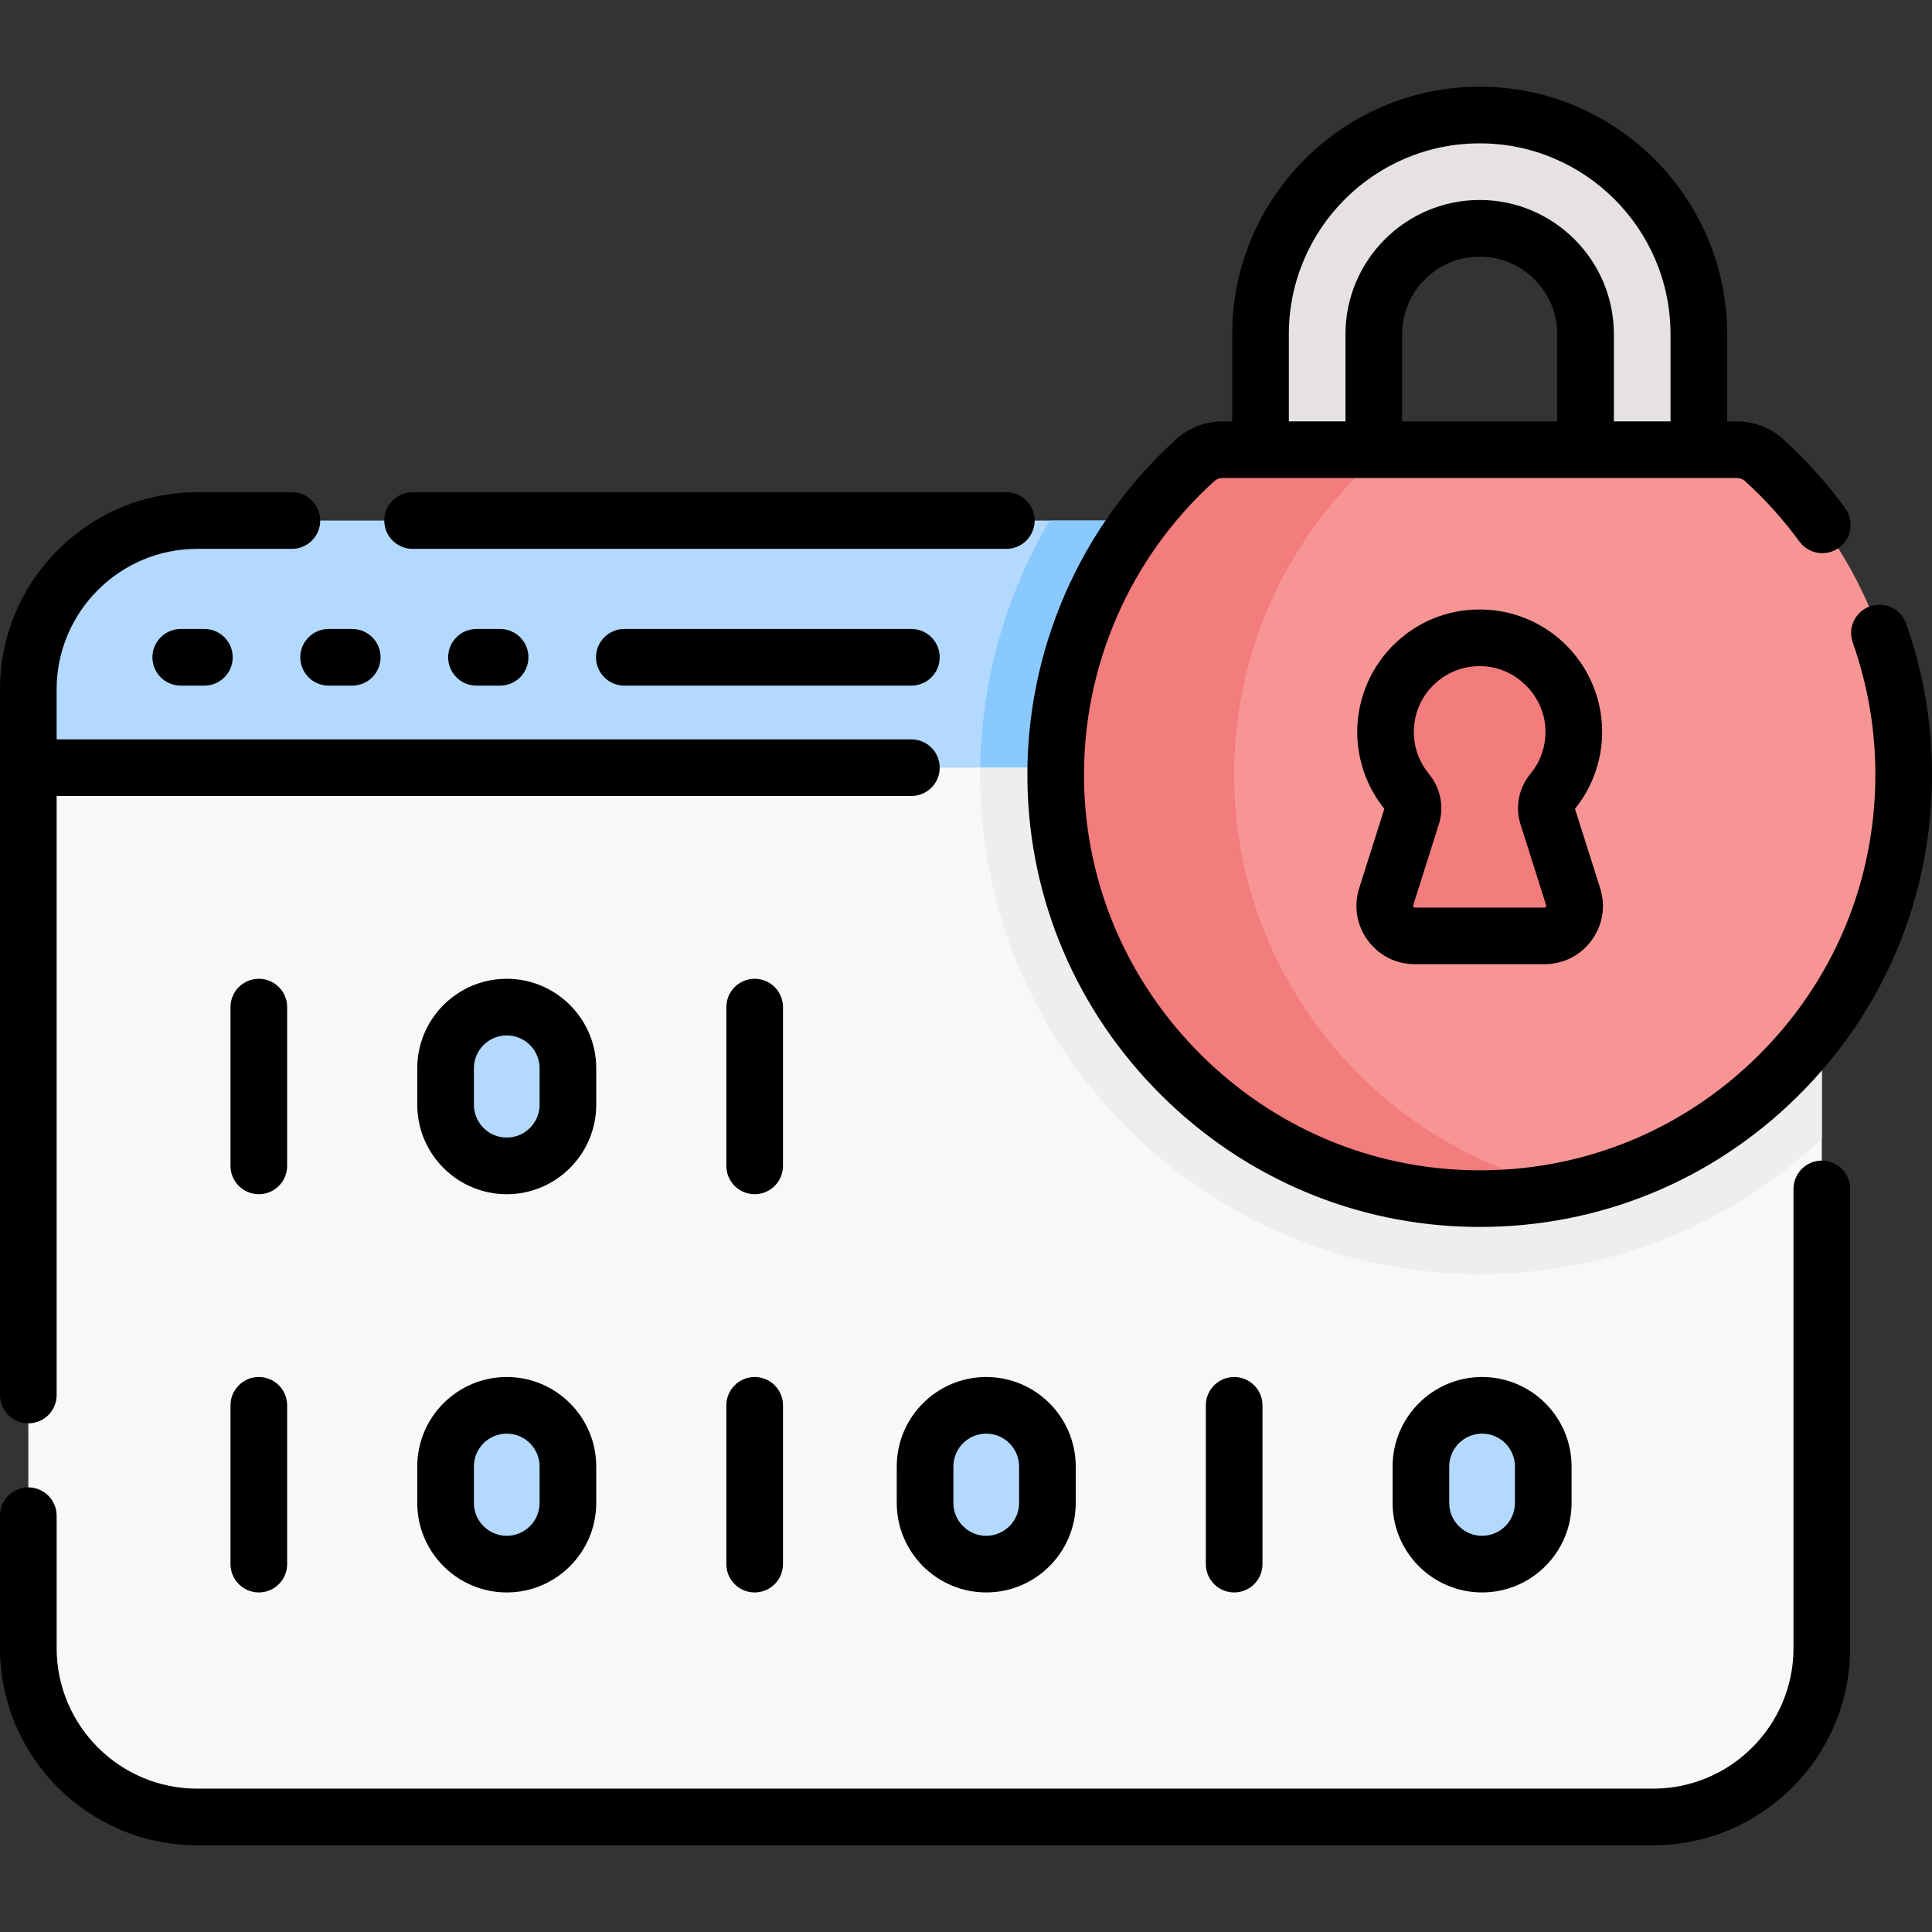
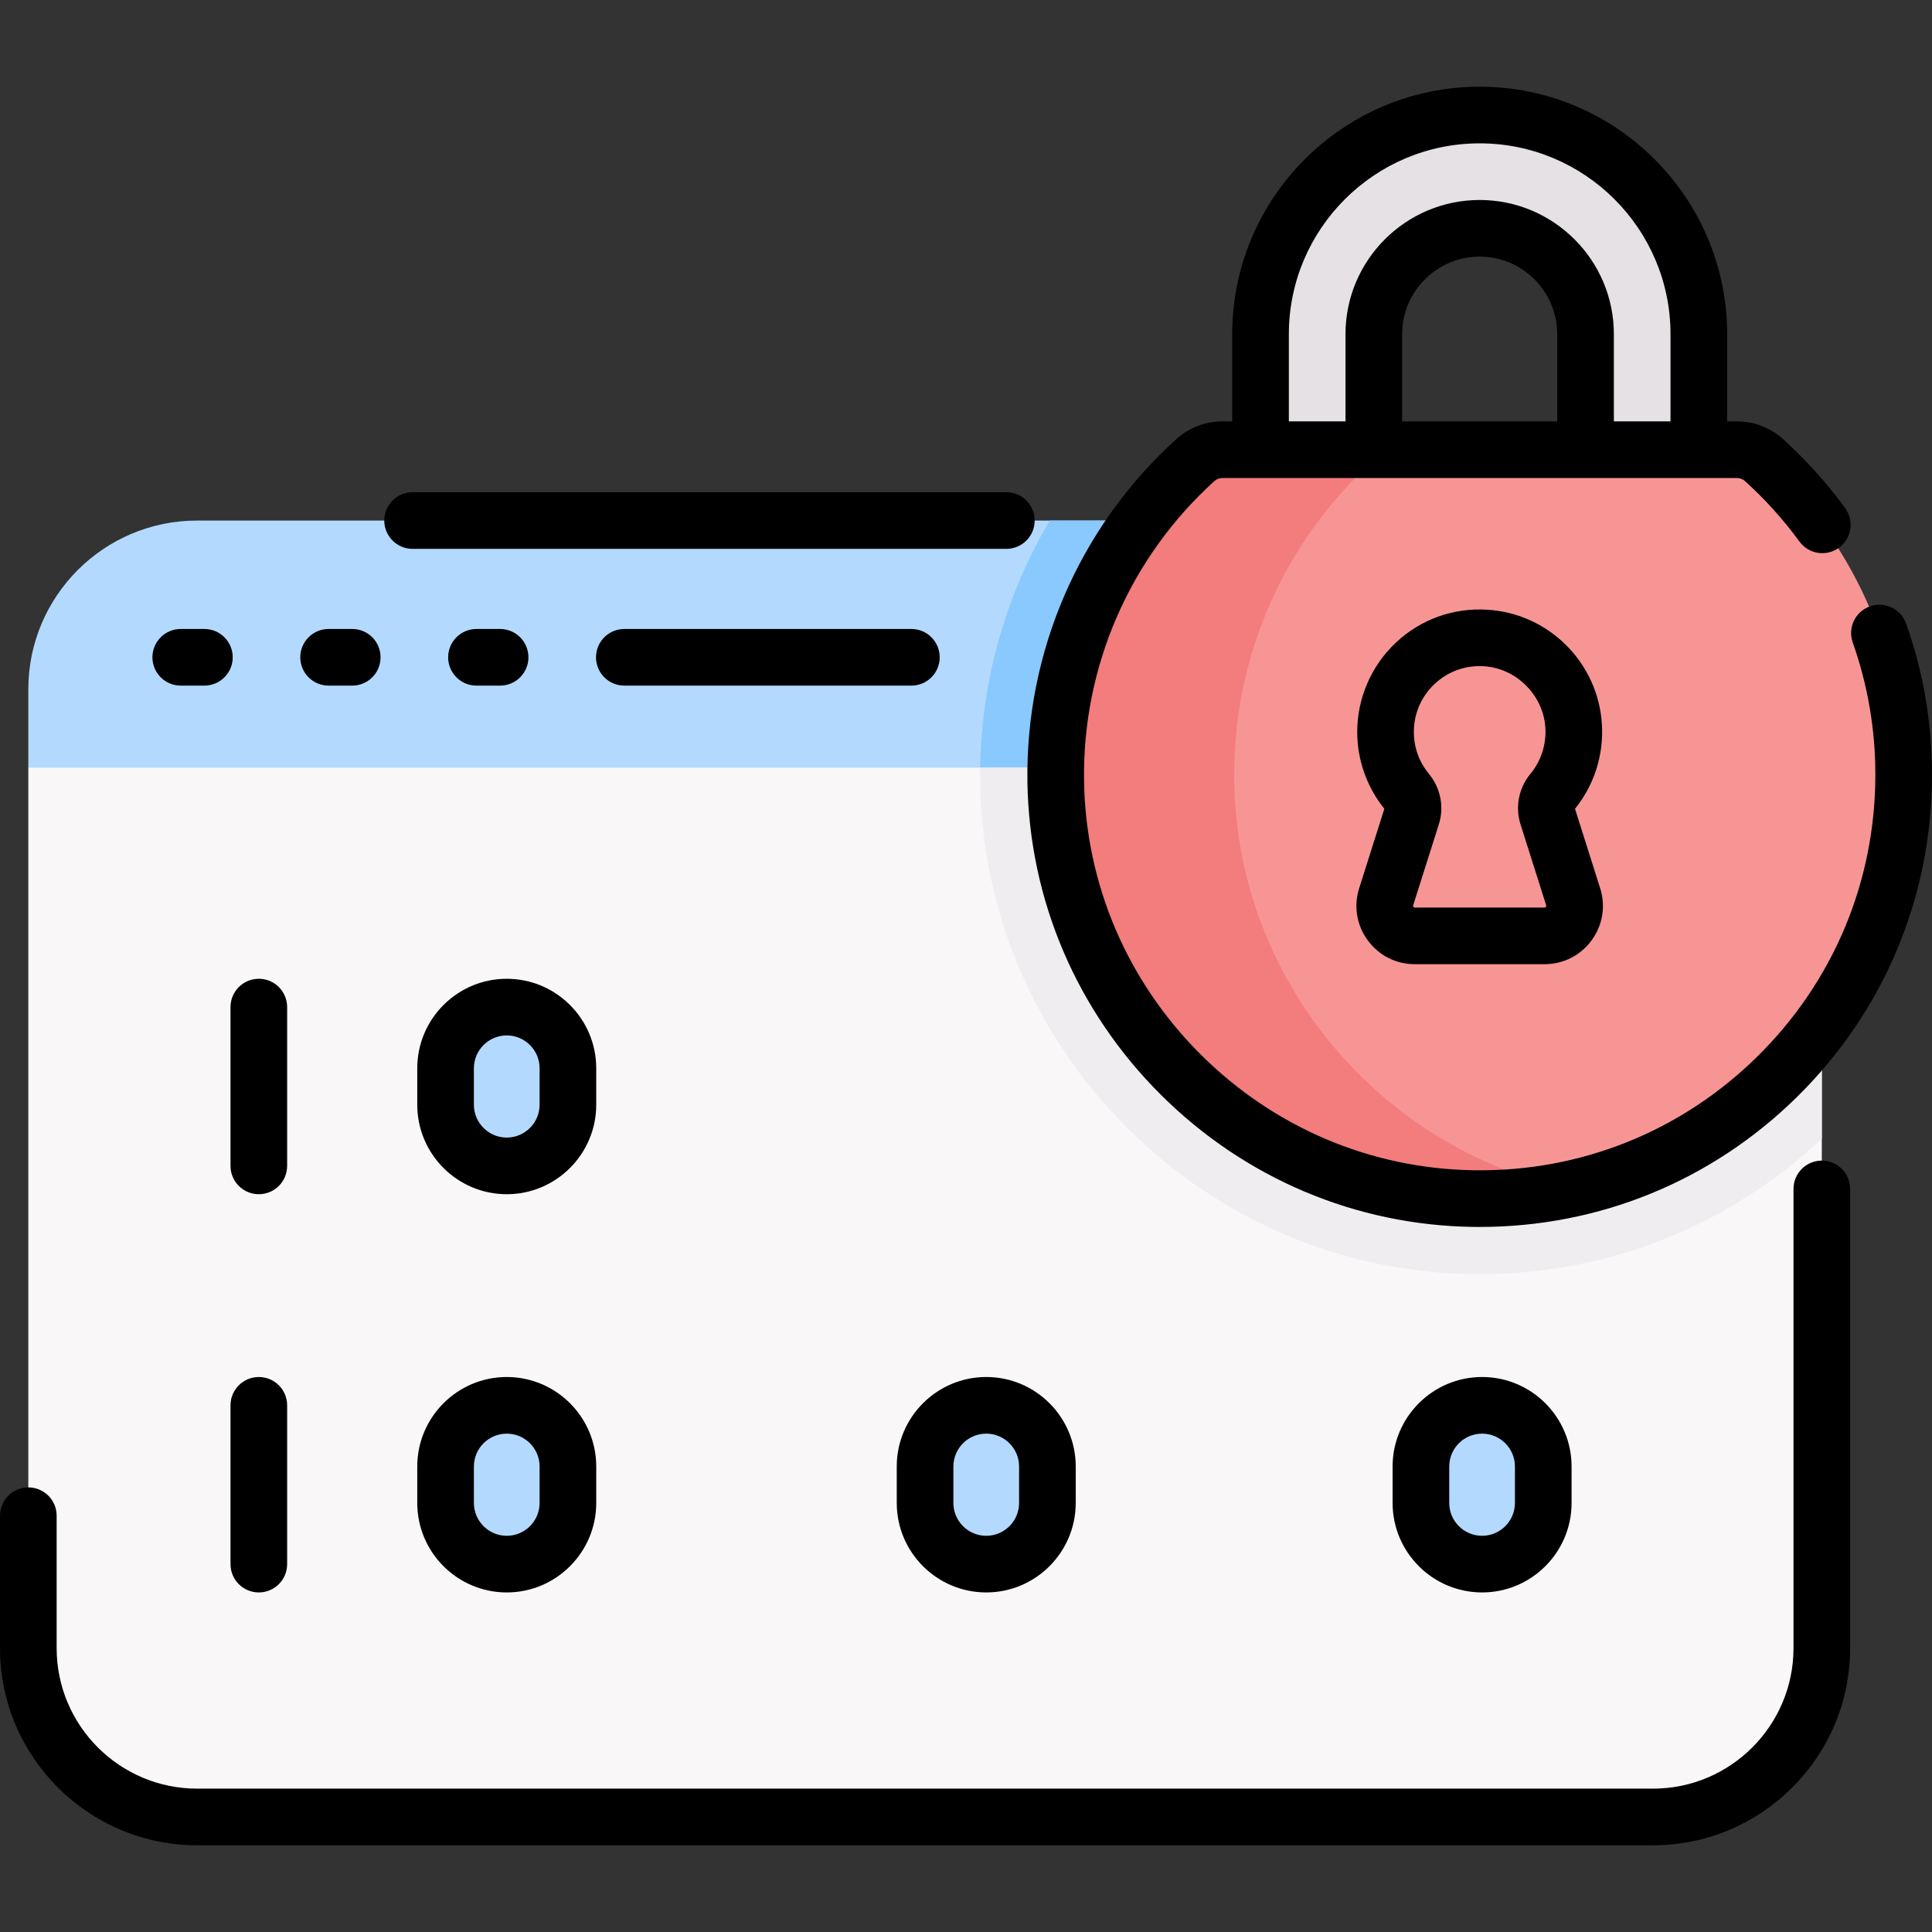
<svg xmlns="http://www.w3.org/2000/svg" id="Capa_1" enable-background="new 0 0 511.658 511.658" height="512" viewBox="0 0 511.658 511.658" width="512">
  <rect x="0" y="0" width="511.658" height="511.658" fill="#333333" stroke="none" />
  <g>
    <g>
      <path d="m449.905 88.501c0-32.053-25.984-58.037-58.037-58.037s-58.037 25.984-58.037 58.037v78.073h30v-78.073c0-15.459 12.578-28.037 28.038-28.037s28.038 12.578 28.038 28.037v80.406h30v-80.406z" fill="#e5e1e5" />
      <path d="m446.219 137.862h-394.01c-24.69 0-44.71 20.01-44.71 44.71v20.73l106.731 84.438h291.83l76.42-84.438v-29.19c-.001-20.02-16.231-36.25-36.261-36.25z" fill="#b3dafe" />
      <path d="m446.219 137.862h-168.229c-12.297 20.816-18.801 44.829-18.394 69.511.487 29.5 10.725 57.539 29.093 80.367h117.371l76.42-84.438v-29.19c-.001-20.02-16.231-36.25-36.261-36.25z" fill="#8ac9fe" />
      <g id="XMLID_115_">
        <g>
          <path d="m482.479 203.302v233.18c0 24.69-20.02 44.71-44.71 44.71h-385.56c-24.69 0-44.71-20.02-44.71-44.71v-233.18z" fill="#f9f7f8" />
        </g>
      </g>
      <g>
        <path d="m259.596 207.373c.568 34.421 14.401 66.861 38.949 91.343 24.548 24.481 57.024 38.228 91.447 38.706.625.009 1.252.013 1.875.013h.003c33.971 0 65.985-12.726 90.608-35.91v-98.224h-222.881c-.019 1.356-.023 2.713-.001 4.072z" fill="#efedef" />
        <path d="m459.961 119.092h-136.187c-2.658 0-5.23.975-7.201 2.758-23.152 20.94-37.537 51.391-36.979 85.194.997 60.363 50.312 109.542 110.677 110.381 62.748.872 113.887-49.731 113.887-112.279 0-33.043-14.276-62.747-36.992-83.294-1.973-1.784-4.546-2.76-7.205-2.76z" fill="#f79595" />
        <path d="m326.862 207.043c-.558-33.803 13.828-64.254 36.979-85.194 1.971-1.783 4.543-2.758 7.201-2.758h-47.269c-2.658 0-5.23.975-7.201 2.758-23.152 20.94-37.537 51.391-36.979 85.194.997 60.363 50.312 109.542 110.677 110.381 8.685.121 17.162-.748 25.298-2.495-49.922-10.777-87.833-55.047-88.706-107.886z" fill="#f37c7c" />
-         <path d="m416.627 237.497-6.796-21.463c-.694-2.193-.187-4.567 1.277-6.341 3.849-4.666 6.035-10.756 5.647-17.361-.732-12.45-10.849-22.604-23.297-23.376-14.489-.899-26.521 10.586-26.521 24.882 0 6.015 2.13 11.531 5.677 15.838 1.468 1.782 1.988 4.159 1.291 6.36l-6.796 21.461c-1.623 5.126 2.204 10.352 7.581 10.352h34.358c5.376 0 9.202-5.225 7.579-10.352z" fill="#f37c7c" />
        <g fill="#b3dafe">
          <path d="m134.204 308.767c-8.946 0-16.199-7.252-16.199-16.199v-9.657c0-8.946 7.252-16.199 16.199-16.199 8.946 0 16.199 7.252 16.199 16.199v9.657c-.001 8.947-7.253 16.199-16.199 16.199z" />
          <path d="m134.204 414.23c-8.946 0-16.199-7.252-16.199-16.199v-9.657c0-8.946 7.252-16.199 16.199-16.199 8.946 0 16.199 7.252 16.199 16.199v9.657c-.001 8.947-7.253 16.199-16.199 16.199z" />
          <path d="m261.188 414.23c8.946 0 16.199-7.252 16.199-16.199v-9.657c0-8.946-7.252-16.199-16.199-16.199-8.946 0-16.199 7.252-16.199 16.199v9.657c0 8.947 7.253 16.199 16.199 16.199z" />
          <path d="m392.506 414.23c-8.946 0-16.199-7.252-16.199-16.199v-9.657c0-8.946 7.252-16.199 16.199-16.199 8.946 0 16.199 7.252 16.199 16.199v9.657c-.001 8.947-7.253 16.199-16.199 16.199z" />
        </g>
      </g>
    </g>
    <g>
      <path d="m109.269 145.357h157.244c4.142 0 7.5-3.358 7.5-7.5s-3.358-7.5-7.5-7.5h-157.244c-4.142 0-7.5 3.358-7.5 7.5s3.358 7.5 7.5 7.5z" />
-       <path d="m7.5 376.949c4.142 0 7.5-3.358 7.5-7.5v-158.645h226.367c4.142 0 7.5-3.358 7.5-7.5s-3.358-7.5-7.5-7.5h-226.367v-13.233c0-20.52 16.694-37.214 37.214-37.214h25.093c4.142 0 7.5-3.358 7.5-7.5s-3.358-7.5-7.5-7.5h-25.093c-28.791 0-52.214 23.423-52.214 52.214v186.878c0 4.143 3.358 7.5 7.5 7.5z" />
      <path d="m482.479 307.366c-4.142 0-7.5 3.358-7.5 7.5v121.614c0 20.52-16.694 37.213-37.213 37.213h-385.552c-20.52.001-37.214-16.693-37.214-37.213v-35.068c0-4.142-3.358-7.5-7.5-7.5s-7.5 3.358-7.5 7.5v35.068c0 28.791 23.423 52.213 52.214 52.213h385.551c28.791 0 52.213-23.423 52.213-52.213v-121.614c.001-4.142-3.357-7.5-7.499-7.5z" />
      <path d="m272.094 207.167c.514 31.154 13.043 60.523 35.278 82.699 22.234 22.174 51.638 34.625 82.794 35.058.574.008 1.144.012 1.717.012 31.691-.001 61.499-12.212 84.094-34.496 23.008-22.691 35.68-52.982 35.68-85.294 0-13.705-2.306-27.162-6.853-39.998-1.383-3.904-5.671-5.949-9.574-4.565-3.904 1.383-5.948 5.669-4.565 9.574 3.976 11.223 5.991 22.995 5.991 34.989 0 28.266-11.085 54.764-31.212 74.614-20.124 19.845-46.76 30.584-75.071 30.165-27.235-.378-52.951-11.274-72.41-30.68s-30.423-45.092-30.873-72.326c-.5-30.239 12.08-59.219 34.511-79.507.585-.529 1.355-.82 2.17-.82h136.188c.815 0 1.587.292 2.173.822 5.327 4.818 10.176 10.203 14.415 16.005 2.443 3.345 7.136 4.077 10.48 1.632 3.345-2.443 4.076-7.135 1.632-10.48-4.841-6.628-10.381-12.779-16.465-18.282-3.35-3.029-7.695-4.698-12.235-4.698h-2.556v-23.09c0-36.137-29.4-65.537-65.538-65.537s-65.538 29.4-65.538 65.537v23.09h-2.557c-4.54 0-8.884 1.667-12.232 4.695-25.637 23.192-40.015 56.316-39.444 90.881zm140.311-95.575h-41.075v-23.09c0-11.324 9.213-20.537 20.538-20.537s20.538 9.213 20.538 20.537v23.09zm-71.075-23.091c0-27.866 22.671-50.537 50.538-50.537s50.538 22.671 50.538 50.537v23.09h-15v-23.09c0-19.595-15.942-35.537-35.538-35.537s-35.538 15.942-35.538 35.537v23.09h-15z" />
      <path d="m47.865 166.574c-4.142 0-7.5 3.358-7.5 7.5s3.358 7.5 7.5 7.5h6.265c4.142 0 7.5-3.358 7.5-7.5s-3.358-7.5-7.5-7.5z" />
      <path d="m79.523 174.074c0 4.142 3.358 7.5 7.5 7.5h6.265c4.142 0 7.5-3.358 7.5-7.5s-3.358-7.5-7.5-7.5h-6.265c-4.142 0-7.5 3.358-7.5 7.5z" />
      <path d="m126.182 166.574c-4.142 0-7.5 3.358-7.5 7.5s3.358 7.5 7.5 7.5h6.265c4.142 0 7.5-3.358 7.5-7.5s-3.358-7.5-7.5-7.5z" />
      <path d="m165.34 166.574c-4.142 0-7.5 3.358-7.5 7.5s3.358 7.5 7.5 7.5h76.027c4.142 0 7.5-3.358 7.5-7.5s-3.358-7.5-7.5-7.5z" />
      <path d="m362.222 249.027c2.942 4.018 7.486 6.322 12.466 6.322h34.358c4.98 0 9.524-2.304 12.466-6.322s3.768-9.045 2.265-13.793l-6.662-21.039c5.074-6.287 7.603-14.192 7.126-22.302-.959-16.33-13.994-29.409-30.319-30.421-9.059-.563-17.673 2.538-24.262 8.731-6.498 6.107-10.224 14.721-10.224 23.635 0 7.397 2.549 14.613 7.184 20.356l-6.663 21.04c-1.502 4.748-.677 9.775 2.265 13.793zm12.036-9.266 6.796-21.461c1.456-4.6.465-9.606-2.652-13.393-2.594-3.149-3.966-6.978-3.966-11.069 0-4.861 1.952-9.374 5.497-12.705 3.267-3.07 7.468-4.726 11.932-4.726.375 0 .751.012 1.129.035 8.619.535 15.767 7.708 16.273 16.33.261 4.435-1.14 8.749-3.944 12.147-3.113 3.773-4.101 8.774-2.642 13.379l6.796 21.462c.024.077.069.219-.066.404s-.284.185-.364.185h-34.358c-.08 0-.229 0-.364-.185-.136-.184-.091-.326-.067-.403z" />
-       <path d="m76.045 266.713c0-4.142-3.358-7.5-7.5-7.5s-7.5 3.358-7.5 7.5v42.054c0 4.142 3.358 7.5 7.5 7.5s7.5-3.358 7.5-7.5z" />
-       <path d="m207.362 266.713c0-4.142-3.358-7.5-7.5-7.5s-7.5 3.358-7.5 7.5v42.054c0 4.142 3.358 7.5 7.5 7.5s7.5-3.358 7.5-7.5z" />
+       <path d="m76.045 266.713c0-4.142-3.358-7.5-7.5-7.5s-7.5 3.358-7.5 7.5v42.054c0 4.142 3.358 7.5 7.5 7.5s7.5-3.358 7.5-7.5" />
      <path d="m157.902 282.912c0-13.067-10.631-23.699-23.699-23.699s-23.699 10.631-23.699 23.699v9.657c0 13.067 10.631 23.699 23.699 23.699s23.699-10.631 23.699-23.699zm-15 9.657c0 4.796-3.902 8.699-8.699 8.699s-8.699-3.902-8.699-8.699v-9.657c0-4.796 3.902-8.699 8.699-8.699s8.699 3.902 8.699 8.699z" />
      <path d="m68.545 364.677c-4.142 0-7.5 3.358-7.5 7.5v42.054c0 4.142 3.358 7.5 7.5 7.5s7.5-3.358 7.5-7.5v-42.054c0-4.143-3.358-7.5-7.5-7.5z" />
-       <path d="m199.862 364.677c-4.142 0-7.5 3.358-7.5 7.5v42.054c0 4.142 3.358 7.5 7.5 7.5s7.5-3.358 7.5-7.5v-42.054c0-4.143-3.358-7.5-7.5-7.5z" />
      <path d="m134.204 364.677c-13.067 0-23.699 10.631-23.699 23.699v9.657c0 13.067 10.631 23.698 23.699 23.698s23.699-10.631 23.699-23.698v-9.657c-.001-13.068-10.632-23.699-23.699-23.699zm8.698 33.355c0 4.796-3.902 8.698-8.699 8.698s-8.699-3.902-8.699-8.698v-9.657c0-4.796 3.902-8.699 8.699-8.699s8.699 3.902 8.699 8.699z" />
-       <path d="m319.347 372.177v42.054c0 4.142 3.358 7.5 7.5 7.5s7.5-3.358 7.5-7.5v-42.054c0-4.142-3.358-7.5-7.5-7.5s-7.5 3.357-7.5 7.5z" />
      <path d="m237.489 388.375v9.657c0 13.067 10.631 23.698 23.699 23.698s23.699-10.631 23.699-23.698v-9.657c0-13.067-10.631-23.699-23.699-23.699s-23.699 10.632-23.699 23.699zm32.398 0v9.657c0 4.796-3.902 8.698-8.699 8.698s-8.699-3.902-8.699-8.698v-9.657c0-4.796 3.902-8.699 8.699-8.699s8.699 3.903 8.699 8.699z" />
      <path d="m368.807 388.375v9.657c0 13.067 10.631 23.698 23.699 23.698s23.699-10.631 23.699-23.698v-9.657c0-13.067-10.631-23.699-23.699-23.699s-23.699 10.632-23.699 23.699zm32.398 0v9.657c0 4.796-3.902 8.698-8.699 8.698s-8.699-3.902-8.699-8.698v-9.657c0-4.796 3.902-8.699 8.699-8.699s8.699 3.903 8.699 8.699z" />
    </g>
  </g>
</svg>